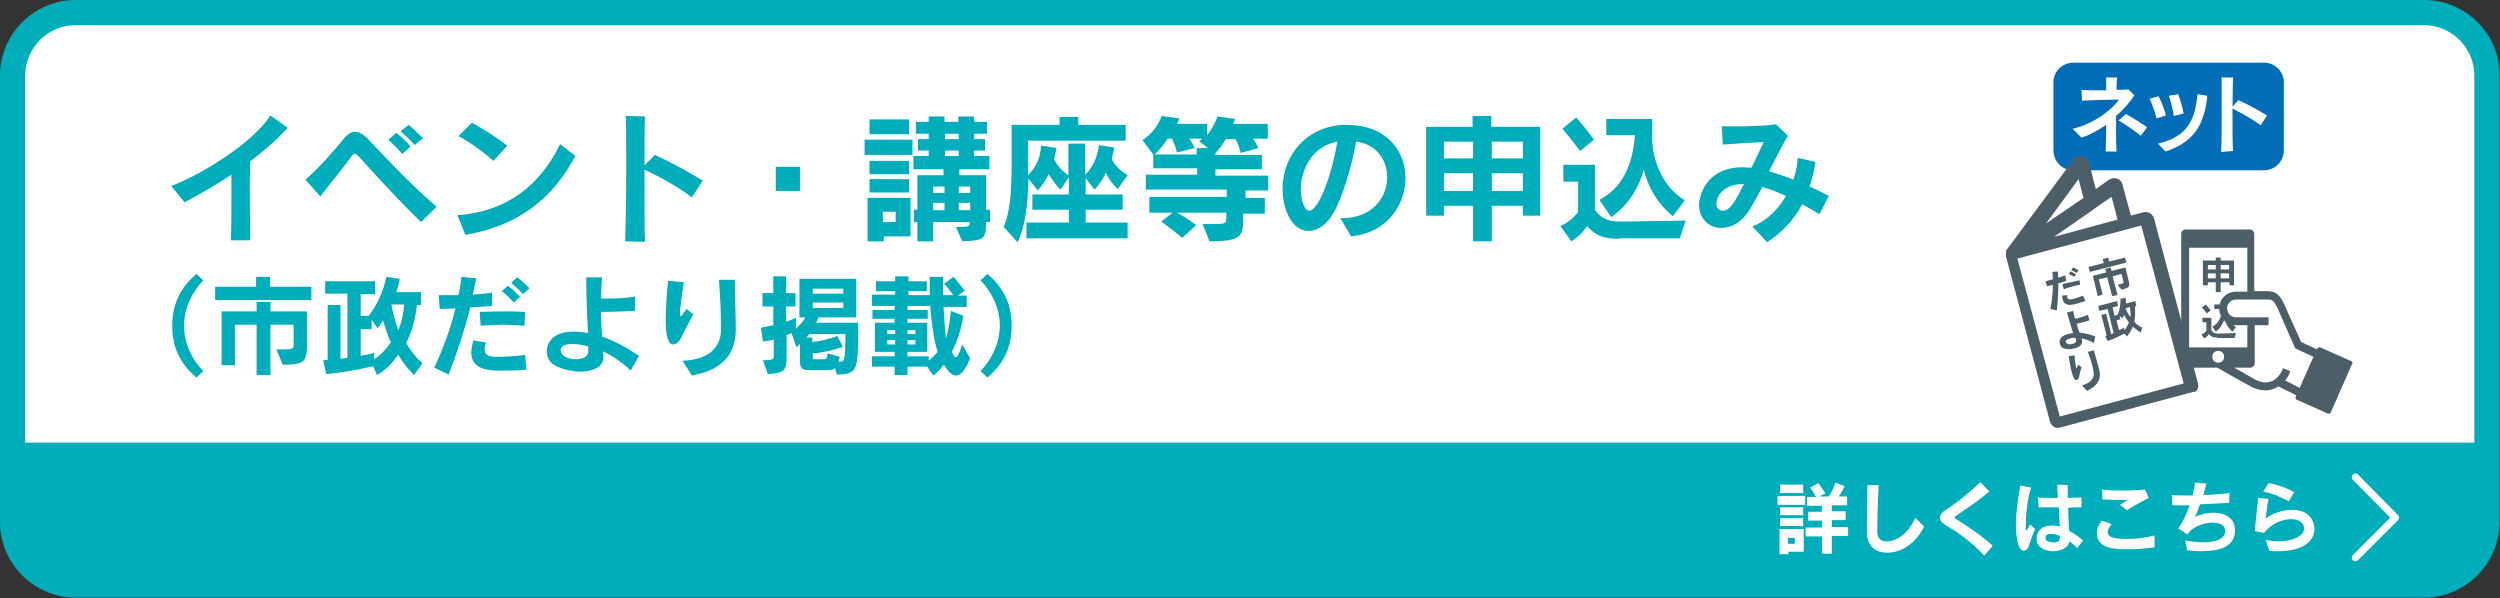
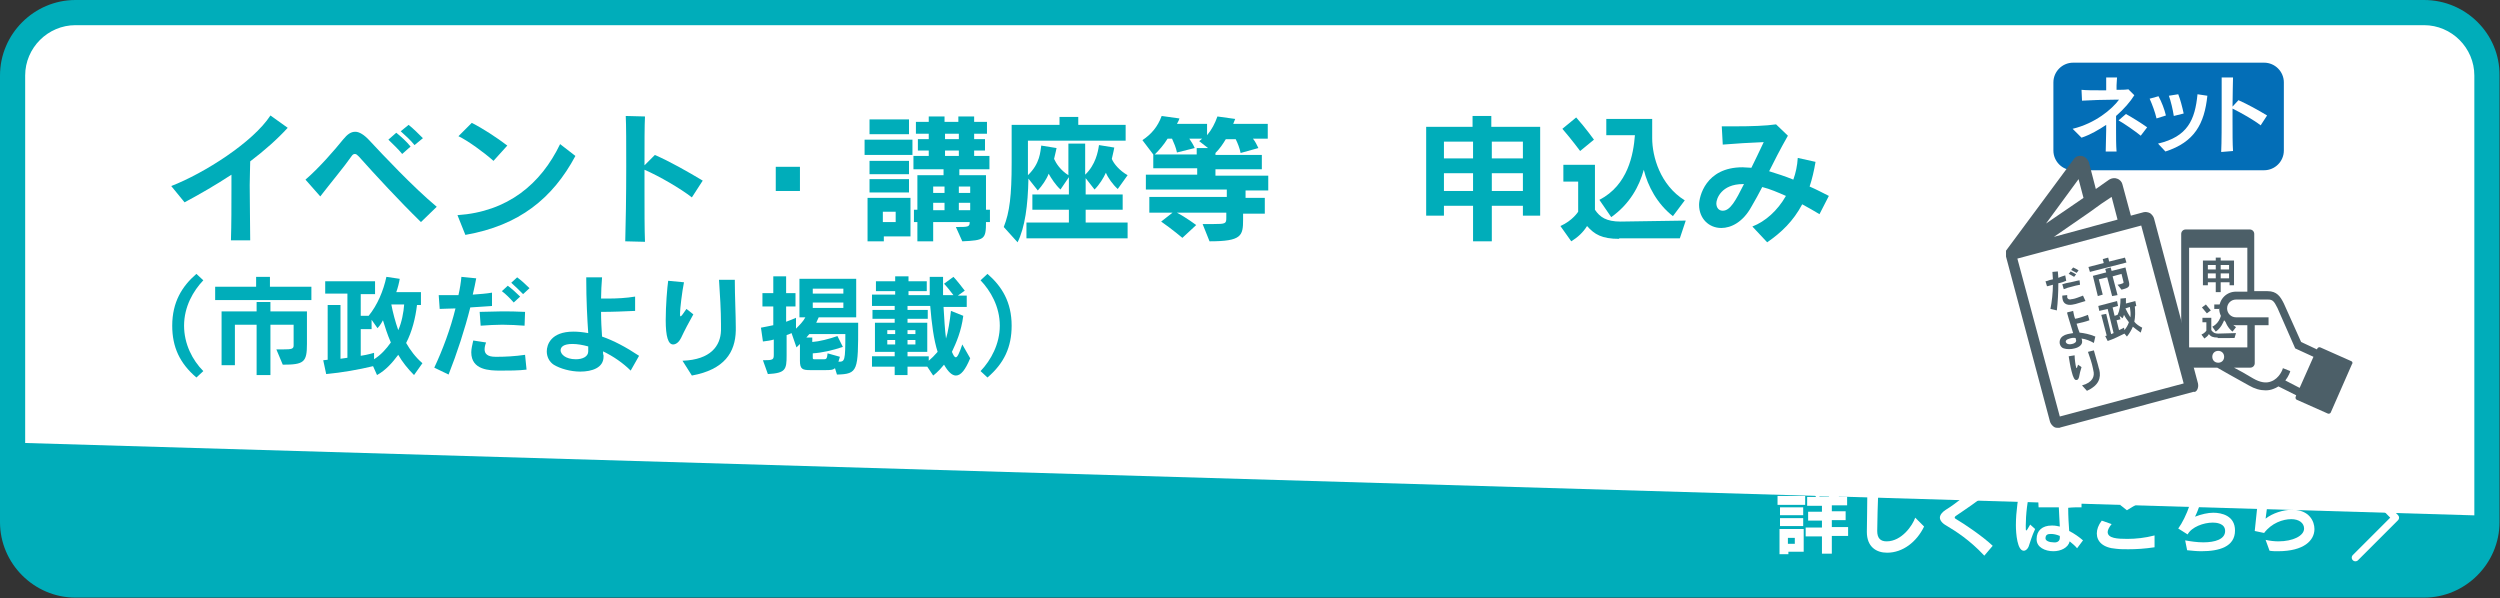
<svg xmlns="http://www.w3.org/2000/svg" xmlns:xlink="http://www.w3.org/1999/xlink" version="1.1" x="0px" y="0px" viewBox="0 0 506.6 121.2" style="enable-background:new 0 0 506.6 121.2;" xml:space="preserve">
  <rect x="0" y="0" width="506.6" height="121.2" fill="#333333" stroke="none" />
  <style type="text/css">
	.st0{fill:#FFFFFF;}
	.st1{fill:#00ADBA;}
	.st2{fill:none;stroke:#FFFFFF;stroke-width:1.486;stroke-linecap:round;stroke-linejoin:round;stroke-miterlimit:10;}
	.st3{fill:#036EB7;}
	.st4{fill:#4C5F68;}
	.st5{clip-path:url(#SVGID_00000147189700989992444530000015313041951922626234_);}
</style>
  <g id="レイヤー_1">
    <g>
      <path class="st0" d="M15.3,118.6c-7,0-12.8-5.7-12.8-12.8V15.3c0-7,5.7-12.8,12.8-12.8h475.9c7,0,12.8,5.7,12.8,12.8v90.5    c0,7-5.7,12.8-12.8,12.8C491.2,118.6,15.3,118.6,15.3,118.6z" />
      <path class="st1" d="M491.2,5.1c5.6,0,10.2,4.6,10.2,10.2v90.5c0,5.6-4.6,10.2-10.2,10.2H15.3c-5.6,0-10.2-4.6-10.2-10.2V15.3    c0-5.6,4.6-10.2,10.2-10.2L491.2,5.1 M491.2,0H15.3C6.9,0,0,6.9,0,15.3v90.5c0,8.4,6.9,15.3,15.3,15.3h475.9    c8.4,0,15.3-6.9,15.3-15.3V15.3C506.6,6.9,499.7,0,491.2,0L491.2,0z" />
    </g>
-     <path class="st1" d="M2.8,89.7v14.8c0,8.4,6.9,15.3,15.3,15.3h470.3c8.4,0,15.3-6.9,15.3-15.3V89.7" />
+     <path class="st1" d="M2.8,89.7v14.8c0,8.4,6.9,15.3,15.3,15.3h470.3c8.4,0,15.3-6.9,15.3-15.3" />
    <polyline class="st2" points="477.3,96.7 485.4,104.9 477.3,113  " />
    <g>
      <path class="st0" d="M360.2,102.3v-1.8h5.6v1.8H360.2z M362.4,111.8v0.5h-1.8v-5.1h4.9v4.6H362.4z M360.7,99.9v-1.7h4.7v1.7H360.7    z M360.7,104.4v-1.6h4.7v1.6H360.7z M360.7,106.6V105h4.7v1.6H360.7z M363.7,109h-1.4v1.2h1.4V109z M369.2,112.3v-3.6h-3.3v-1.8    h3.3v-1.4h-2.8v-1.8h2.8v-1.2h-3v-1.8h1.8c-0.3-0.6-0.7-1.2-1.2-1.9l1.7-0.9c0.7,1,1.4,2.1,1.4,2.1l-1.3,0.6h2    c0.5-0.8,1-1.7,1.3-2.8l1.9,0.7c-0.4,0.9-0.8,1.6-1.2,2.1h1.7v1.8h-3.1v1.2h2.8v1.8h-2.8v1.4h3.3v1.8h-3.3v3.6h-2V112.3z" />
      <path class="st0" d="M389.9,106.7c-1.5,3.1-4.3,5.3-7.5,5.3c-2.2,0-4.1-1.2-4.1-4.2v-0.1c0-1.4,0.1-5.3,0.1-8.4v-1h2.3    c-0.2,3.1-0.3,8.2-0.3,9.3l0,0c0,1.5,0.7,2.1,1.9,2.1c3.1,0,5.3-3.3,5.8-4.8L389.9,106.7z" />
      <path class="st0" d="M402.1,112.6c-3-3.2-5.7-4.9-7.7-6.1c-0.9-0.5-1.3-1.1-1.3-1.6s0.4-1.1,1.2-1.6c2.1-1.3,4.6-3.3,7-5.6    l1.8,1.9c-2.2,1.9-4.8,3.6-6.7,4.9c-0.2,0.1-0.3,0.3-0.3,0.4s0.1,0.2,0.3,0.3c1.7,1,5.4,3.5,7.4,5.4L402.1,112.6z" />
      <path class="st0" d="M412.4,107.2c-0.7,1.5-0.9,2.4-1.2,3.2c-0.2,0.8-0.7,1.2-1.1,1.2c-1.3,0-1.6-3.4-1.6-5.2c0-2.8,0.5-5.8,0.9-8    l2.2,0.4c-0.8,2.2-1.1,5.8-1.1,7.7c0,0.8,0,1,0.1,1s0.3-0.3,0.8-1.2L412.4,107.2z M420.9,111.1c-0.4-0.5-0.9-0.9-1.5-1.4    c-0.3,1.3-1.8,2-3.3,2c-1.7,0-3.4-0.8-3.4-2.4v-0.1c0-1.7,1.2-2.7,3-2.7h0.3c0.5,0,0.9,0.1,1.4,0.2c-0.1-1.1-0.1-2.5-0.2-3.9    c-1.3,0-2.7,0-4.1,0l-0.1-2c1.1,0.1,2.3,0.1,3.5,0.1h0.5c0-0.6,0-1.1-0.1-1.5c0-0.5,0-0.9,0-1.2l2.1,0.1v0.6c0,0.6,0,1.2,0,2    c1,0,2-0.1,2.8-0.1v2c-0.9,0-1.8,0-2.7,0.1c0,1.7,0.1,3.4,0.2,4.7c1,0.5,2,1.2,2.8,1.9L420.9,111.1z M417.4,109c0-0.1,0-0.2,0-0.4    c-0.7-0.3-1.3-0.4-1.8-0.4c-0.6,0-1.1,0.1-1.1,0.9l0,0c0,0.5,0.8,0.8,1.6,0.8C416.8,110,417.4,109.7,417.4,109L417.4,109z" />
      <path class="st0" d="M436.6,110.9c-2,0.3-3.7,0.4-5.3,0.4c-0.9,0-1.7,0-2.5-0.1c-2.7-0.2-3.9-1.5-3.9-3.1c0-0.8,0.3-1.7,1-2.6    l2,0.7c-0.5,0.6-0.8,1.2-0.8,1.6c0,1.3,2,1.4,4,1.4c1.7,0,3.6-0.2,5.5-0.7L436.6,110.9z M429.6,102.3c0.9-0.6,1-0.7,1.7-1    c-0.3,0-0.7,0-1.1,0c-1.1,0-2.6,0-4.2-0.1v-2c1.2,0.2,2.8,0.2,4.4,0.2c1.5,0,3.1-0.1,4.3-0.2l0.7,1.7c-1.5,0.8-3,1.6-4.4,2.5    L429.6,102.3z" />
      <path class="st0" d="M442.8,109.5c1.1,0.2,2.4,0.4,3.7,0.4c2.3,0,4.4-0.6,4.4-2.3c0-1.6-1.9-1.7-2.5-1.7c-1.9,0-4.3,0.9-5.1,2.4    l-1.9-1.2c0.8-1.1,1.7-2.9,2.3-4.7c-1.2,0-2.4,0-3.5,0l-0.1-2.1c1,0.1,2.1,0.1,3.2,0.1h1c0.2-0.8,0.4-1.7,0.5-2.6l2.3,0.2    c-0.2,0.8-0.4,1.6-0.6,2.3c1.8,0,3.7-0.2,5.3-0.4l-0.1,2c-1.8,0.1-3.8,0.2-5.9,0.3c-0.3,0.9-0.6,1.7-1,2.5    c1.3-0.5,2.6-0.8,3.7-0.8c1.7,0,4.4,0.6,4.4,3.6c0,3.3-3.2,4.2-6.8,4.2c-1,0-1.9-0.1-2.9-0.2L442.8,109.5z" />
      <path class="st0" d="M459.1,109.4c0.9,0.2,1.8,0.3,2.6,0.3c2.9,0,5.2-1.1,5.2-2.6c0-1.1-1-1.9-2.6-1.9c-1.7,0-4,0.8-5.5,2.8    l-1.9-0.4c0.2-1.9,0.5-4.9,0.7-6.7l2.1,0.2c-0.3,1.3-0.4,2.7-0.6,4c1.4-1.1,3.5-1.8,5.4-1.8c3.5,0,4.5,2.4,4.5,3.9    c0,2.3-2.1,4.5-7.4,4.5c-0.5,0-1.1,0-1.7-0.1L459.1,109.4z M463.8,101.6c-1.4-0.8-3.5-1.7-5.2-2l1.1-1.7c1.8,0.3,3.7,1,5.2,1.8    L463.8,101.6z" />
    </g>
  </g>
  <g id="クライアント名">
    <g>
      <g>
        <path class="st1" d="M39.8,76.5c-3.4-2.9-4.9-6.2-4.9-10.5c0-4.8,2-8,4.9-10.5l1.4,1.3c-2,2.1-3.9,5.3-3.9,9.2     c0,3.7,1.7,7,3.9,9.2L39.8,76.5z" />
        <path class="st1" d="M43.6,60.8v-2.7h8.3v-2h2.8v2h8.4v2.7H43.6z M56,70.8h1.4c1.7,0,2.1-0.1,2.1-0.8v-4.2h-4.7V76h-2.8V65.8     h-4.4V74h-2.7V63.1h7.1v-1.9h2.8v1.9h7.4v6.6c0,3.7-0.6,4.2-4.9,4.2L56,70.8z" />
        <path class="st1" d="M83.9,76c-1.3-1.3-2.4-2.7-3.2-4.1c-1.2,1.6-2.5,3.1-4.3,4.1l-0.8-1.8c-2.9,0.7-6.3,1.3-9.5,1.6l-0.6-2.8     l0.9-0.1V61.8H69v10.9l1.4-0.2v-13h-4.5V57H76v2.6h-2.9V64h1.6c1.8-2.2,3-5.1,3.6-7.9l2.7,0.4c-0.1,0.7-0.4,1.9-0.7,2.7h5v2.6     h-0.8c-0.3,2.6-1,5.4-2.2,7.7c0.8,1.4,1.9,2.9,3.3,4.1L83.9,76z M75.8,72.8c1.4-0.9,2.4-2,3.4-3.4c-0.7-1.6-1.2-3.2-1.6-4.5     c-0.5,1-1.1,1.6-1.1,1.6l-1.2-1.7v1.9h-2.2v5.4c1.4-0.2,2.7-0.6,2.7-0.6V72.8z M79.3,61.7c0.3,1.6,0.8,3.5,1.4,5.2     c0.7-1.5,1.1-3.7,1.2-5.2H79.3z" />
        <path class="st1" d="M88,74.5c1.7-3.6,3.3-7.9,4.3-12c-1.2,0-2.4,0.1-3.2,0.1l-0.2-2.8c0.5,0,1.1,0,1.8,0c0.6,0,1.3,0,2.2,0     c0.3-1.3,0.5-2.6,0.6-3.7l3,0.3c-0.2,1-0.4,2.1-0.7,3.3c1.4-0.1,2.8-0.2,3.9-0.4L99.7,62c-1.3,0.1-2.8,0.2-4.4,0.3     c-1.1,4.4-2.7,9.3-4.4,13.6L88,74.5z M106.7,74.9c-1.6,0.2-3.7,0.2-5.3,0.2c-2.2,0-5.9-0.1-5.9-3.7c0-0.7,0.2-1.5,0.4-2.4     l2.6,0.4c-0.2,0.5-0.3,1-0.3,1.4c0,0.9,0.6,1.5,2.2,1.5h0.4c1.5,0,3.6-0.1,5.6-0.4L106.7,74.9z M106.3,66c-1.4-0.1-3-0.2-4.5-0.2     c-1.4,0-2.9,0.1-4.4,0.2l-0.2-2.8c1.5,0,3-0.1,4.4-0.1c1.5,0,3,0,4.8,0.1L106.3,66z M104.1,61.3c-0.8-0.9-1.6-1.7-2.4-2.3     l1.2-1.1c0.8,0.6,1.7,1.4,2.5,2.2L104.1,61.3z M106,59.6c-0.8-0.8-1.6-1.6-2.4-2.3l1.2-1.1c0.8,0.6,1.6,1.3,2.5,2.2L106,59.6z" />
        <path class="st1" d="M127.8,75.1c-1.5-1.5-3.5-2.9-5.6-3.9c0,0.3,0,0.6,0.1,0.8c0,0.1,0,0.2,0,0.3c0,2.2-2.3,3-4.7,3     c-2,0-4.1-0.6-5.4-1.4c-0.9-0.6-1.4-1.6-1.4-2.7c0-1.3,0.8-4,5.4-4c0.9,0,1.9,0.1,3,0.3c-0.2-2.9-0.4-6.8-0.4-10.8v-0.5l3.2,0     c-0.1,1.4-0.2,2.9-0.2,4.3c0.4,0,0.9,0,1.3,0c1.9,0,3.8-0.1,5.6-0.4v2.9c-2.3,0.1-4.5,0.2-6.9,0.2c0,1.8,0.1,3.5,0.2,5     c2.3,0.8,4.8,2.1,7.5,3.9L127.8,75.1z M116,69.7c-1.8,0-2.4,0.6-2.4,1.3c0,0.7,0.9,1.8,3.1,1.8c1.3,0,2.5-0.5,2.5-1.6     c0-0.3,0-0.6,0-1C118.1,69.9,117,69.7,116,69.7z" />
        <path class="st1" d="M140.5,63.7c-0.8,1.4-1.8,3.3-2.5,4.8c-0.4,0.8-1,1.3-1.6,1.3c-1,0-1.5-1.6-1.5-4.9c0-3,0.3-6.6,0.5-8     l3.2,0.3c-0.4,2-0.8,5.4-0.8,6.3c0,0.4,0,0.6,0.1,0.6c0.2,0,0.5-0.5,1.2-1.5L140.5,63.7z M138.3,73.1c5.8-0.2,7.7-3.1,7.8-6.1     c0-0.4,0-0.9,0-1.4c0-2.6-0.2-5.9-0.4-8.9l3.2,0c0,3.2,0.2,7.3,0.2,9.6V67c-0.1,4.4-2.3,7.9-8.9,9.1L138.3,73.1z" />
        <path class="st1" d="M169.2,74.6c-0.4,0.4-1,0.4-2.1,0.4h-2.9c-1.6,0-2.1-0.2-2.1-1.9v-3.4l-0.7,0.7l-1-2.9     c-0.4,0.2-0.7,0.3-1,0.4V72c0,2.9-0.2,3.6-3.8,3.8l-1-2.8c2.1,0,2.2-0.1,2.2-1.2v-3c-0.6,0.2-1.4,0.3-2.2,0.4l-0.4-2.8     c0.9-0.2,1.7-0.3,2.5-0.5v-3.8h-2.2v-2.7h2.2V56h2.6v3.4h1.9v2.7h-1.9v3.1c0.9-0.3,1.5-0.6,2-0.8v2.2c0.7-0.7,1.5-1.5,1.9-2.3     H162v-7.8h11.5v7.8h-7.6l-0.5,1.1h8.5v0.3c0,9.4,0,10.1-4.3,10.2L169.2,74.6z M170.2,72.3c-0.1,0.4-0.2,0.7-0.3,1     c1.3,0,1.4-0.1,1.4-5.6H164c-0.2,0.2-0.4,0.5-0.6,0.7h1.2v0.9c1.4-0.1,3.4-0.6,5.1-1.2l1.1,2.2c-2.1,0.7-4.3,1.2-6.1,1.3v0.9     c0,0.3,0.1,0.3,0.4,0.3h1.9c0.5,0,0.6-0.2,0.7-1.2L170.2,72.3z M170.9,58.5h-6.2v1h6.2V58.5z M170.9,61.3h-6.2v1.1h6.2V61.3z" />
        <path class="st1" d="M187.9,74.3h-4V76h-2.6v-1.7h-4.6v-2.1h4.6v-0.9h-4v-5.9h4v-0.8h-4.5v-1.8h4.5v-0.8h-4.6v-2.3h4.7V59h-3.9     v-2h3.9v-1h2.7v1h3.7v2h-3.7v0.8h4.3c0-1.2,0-2.5,0-3.7h2.7c0,1.4,0,2.6,0,3.7h2.1c-0.6-0.8-1.4-1.8-1.9-2.3l1.9-1.4     c0.6,0.6,1.6,1.9,2.3,2.8l-1.4,1h1.8v2.3h-4.7c0.1,1.9,0.3,5,0.5,6.4c0.4-1.2,0.8-3.7,1-5.6l2.5,1c-0.4,3.1-1.4,5.4-2.3,7.3     c0.3,0.7,0.5,1.1,0.8,1.1c0.3,0,0.7-0.8,1.3-2.6l1.6,2.8c-1,2.4-1.9,3.5-2.9,3.5c-0.8,0-1.6-0.8-2.4-2.2     c-1.2,1.5-2.2,2.2-2.2,2.2L187.9,74.3z M181.4,66.9h-1.6v0.8h1.6V66.9z M181.4,68.9h-1.6v0.9h1.6V68.9z M188.2,73.1     c0.6-0.5,1.1-1,1.8-1.8c-0.8-2.5-1.2-5.7-1.5-9.3h-4.6v0.8h4.1v1.8h-4.1v0.8h4v5.9h-4v0.9h4.3V73.1z M185.5,66.9h-1.6v0.8h1.6     V66.9z M185.5,68.9h-1.6v0.9h1.6V68.9z" />
        <path class="st1" d="M198.7,75.2c2.1-2.2,3.9-5.5,3.9-9.2c0-3.9-1.9-7.1-3.9-9.2l1.4-1.3C203,58,205,61.2,205,66     c0,4.3-1.5,7.6-4.9,10.5L198.7,75.2z" />
      </g>
    </g>
    <g>
      <g>
        <path class="st3" d="M462.8,30.5c0,2.2-1.8,4-4,4h-38.7c-2.2,0-4-1.8-4-4V16.7c0-2.2,1.8-4,4-4h38.7c2.2,0,4,1.8,4,4V30.5z" />
      </g>
      <g>
        <path class="st0" d="M426.7,30.8c0-1.4,0.1-3,0.1-4.5v-1c-1.5,1-3.2,2-5,2.6l-1.8-1.8c4.6-1.1,8-4,9.4-5.9c-0.3,0-0.6,0-0.9,0     c-2.2,0-4.8,0.1-6.6,0.2l-0.1-2.2c1,0.1,2.3,0.1,3.7,0.1h1.3v-0.8c0-0.7,0-1.3,0-1.8l2.2,0c0,0.4-0.1,1-0.1,1.6     c0,0.3,0,0.7,0,0.9c0.9,0,1.7,0,2.4-0.1l1.2,1.2c-0.8,1.3-2.1,2.8-3.7,4.2c0,0.9,0,1.9,0,2.9c0,1.5,0,3,0.1,4.3H426.7z      M433.8,27.5c-1.1-0.9-3.4-2.5-4.5-3.1l1.5-1.3c1.1,0.6,3.2,1.9,4.3,2.7L433.8,27.5z" />
        <path class="st0" d="M437,24c-0.3-1.3-0.9-2.9-1.4-4l1.8-0.5c0.6,1.1,1.2,2.6,1.5,3.9L437,24z M437.3,29.1c6-1.4,7.5-4.8,8-10     l2,0.3c-0.6,5.7-2.6,9.4-8.5,11.3L437.3,29.1z M440.5,23.5c-0.2-1.3-0.6-3-1-4.1l1.9-0.3c0.4,1,0.8,2.5,1.1,3.9L440.5,23.5z" />
        <path class="st0" d="M450.1,30.8c0.1-1.9,0.1-5.6,0.1-9c0-2.6,0-5,0-6.1l2.3,0c0,1-0.1,3.3-0.1,5.9l1.2-1.3c1.8,0.8,4,2,5.8,3.1     l-1.3,2c-1.4-1.1-3.9-2.5-5.7-3.4c0,0.8,0,1.6,0,2.4c0,2.5,0,4.8,0.1,6.2L450.1,30.8z" />
      </g>
    </g>
    <g>
      <g>
        <path class="st1" d="M46.8,48.6c0.1-3.1,0.1-6.9,0.1-10.2v-3c-3.2,2.1-6.5,4-9.5,5.6l-2.7-3.3c6.7-2.6,16.6-8.9,20.1-14.3     l3.5,2.5c-2.1,2.3-4.7,4.6-7.6,6.8c0,1.3-0.1,3-0.1,4.8c0,3.6,0.1,7.8,0.1,11.2H46.8z" />
        <path class="st1" d="M85.3,45c-4.5-4.4-9.2-9.5-12.6-13.3c-0.3-0.3-0.5-0.5-0.8-0.5c-0.3,0-0.5,0.2-0.7,0.5     c-1.3,1.9-4.3,5.5-6.3,8.1l-3-3.4c2.7-2.3,6-6.1,7.6-8.1c0.9-1.1,1.6-1.6,2.5-1.6c0.8,0,1.8,0.6,2.9,1.8     c2.7,2.9,8.8,9.4,13.6,13.4L85.3,45z M81.5,31.2c-0.8-1-1.9-2-2.8-2.9l1.6-1.4c1,0.8,2.1,1.8,2.9,2.8L81.5,31.2z M84,29.4     c-0.8-1-1.8-1.9-2.8-2.8l1.6-1.3c1,0.8,2,1.8,2.9,2.7L84,29.4z" />
        <path class="st1" d="M116.6,31.6c-4.6,8.6-11.4,14.1-22.3,16l-1.6-4c10.2-0.7,16.9-6.3,20.8-14.4L116.6,31.6z M100,32.6     c-1.9-1.7-5.2-4.1-7.1-5l2.7-2.7c2.2,1.1,5.1,3,7.2,4.6L100,32.6z" />
        <path class="st1" d="M126.7,48.9c0.1-3.2,0.2-9.4,0.2-15.1c0-4.5,0-8.5-0.1-10.3l3.9,0.1c-0.1,1.7-0.1,5.5-0.1,9.9l2.1-2.1     c3,1.3,6.7,3.4,9.7,5.2l-2.2,3.4c-2.3-1.8-6.6-4.3-9.6-5.6c0,1.4,0,2.7,0,4.1c0,4.1,0,8.1,0.1,10.5L126.7,48.9z" />
        <path class="st1" d="M157.2,38.7v-4.9h4.9v4.9H157.2z" />
        <path class="st1" d="M175.2,31.4v-3.1h9.7v3.1H175.2z M179.1,47.8v1.1h-3.3v-8.8h8.7v7.8H179.1z M176.2,27.2v-3h8v3H176.2z      M176.2,35.3v-2.7h8v2.7H176.2z M176.2,39v-2.7h8V39H176.2z M181.5,42.9h-2.6V45h2.6V42.9z M199.8,45c0,3.5-0.3,3.7-4.8,3.9     l-1.3-2.9c2.5,0,2.8,0,2.8-1h-7.4v3.9h-3.2V45h-0.7v-2.5h0.7v-7h5.3v-1.2h-6.1v-2.7h3.1v-1.1h-2.2v-2.3h2.2v-1.1h-2.6v-2.4h2.6     v-1.1h3.2v1.1h2.8v-1.1h3.2v1.1h2.6v2.4h-2.6v1.1h2.2v2.3h-2.2v1.1h3.1v2.7h-6.1v1.2h5.4v7h0.8V45H199.8z M191.4,37.8h-2.3v1.3     h2.3V37.8z M191.4,41.1h-2.3v1.5h2.3V41.1z M194.3,27.1h-2.8v1.1h2.8V27.1z M194.3,30.5h-2.8v1.1h2.8V30.5z M196.6,37.8h-2.3v1.3     h2.3V37.8z M196.6,41.1h-2.3v1.5h2.3V41.1z" />
        <path class="st1" d="M208,48.3v-3.2h8.6v-2.6h-7.4v-3.1h7.4v-3.5l-1.7,2.5c-1-0.9-1.9-2.3-2.4-3.2c-0.4,1.1-1.3,2.4-2.2,3.4     l-1.9-2.4c-0.1,5.4-0.7,9.9-2.2,12.9l-2.8-3.1c1.2-3,1.6-6.4,1.6-13v-7.7h9.7v-1.6h3.8v1.6h9.6v3.2h-19.8V33c0,0.9,0,1.6,0,2.5     c2.5-2.4,2.5-4.8,2.7-6l3.1,0.5c0,0-0.2,1-0.5,2.2c0.4,0.9,1.3,2.3,2.9,3.3v-6.4h3.4v6.3c2.1-2,2.6-4.6,2.8-6l3.1,0.5     c0,0-0.2,1.1-0.5,2.3c0.4,1,1.6,2.4,3.2,3.3l-2,2.8c-1-0.9-2-2.3-2.4-3.3c-0.5,1.1-1.3,2.4-2.3,3.4l-1.8-2.3v3.3h7.5v3.1h-7.5     v2.6h8.5v3.2H208z" />
        <path class="st1" d="M251.9,43.1v1.4c0,3.3-0.3,4.4-6.8,4.4l-1.4-3.5h2.2c2.5,0,2.6-0.1,2.6-1.3v-1h-10c1.9,1,3.9,2.5,3.9,2.5     l-2.8,2.6c0,0-2-1.7-4.3-3.3l2.3-1.8h-4.7v-3.2h15.7v-1.5h-16.4v-3h10.4v-1.3h-8.9v-2.8l-2.2-2.9c1.8-1.2,3.1-2.7,3.9-4.9     l3.6,0.5c-0.1,0.4-0.3,0.7-0.5,1.1h6.1v2.3c1-1.2,1.6-2.4,2.1-3.8l3.6,0.5c-0.1,0.3-0.3,0.7-0.4,1h7v3h-3     c0.5,0.6,0.8,1.3,1.1,1.9l-3.6,1c-0.2-1-0.6-2-1-2.8h-2c-0.6,1-1.2,1.9-2.1,2.8v0.4h9.4v2.9h-9.4v1.3h10.7v3h-4.6v1.5h3.9v3.2     H251.9z M243,28.6c0,0,0.4-0.3,0.6-0.5H241c0.4,0.6,0.8,1.2,1.1,1.9l-3.6,0.9c-0.2-1-0.6-1.9-1-2.8h-0.9     c-0.8,1.3-1.7,2.3-2.6,3.2h8.5V30h2.3L243,28.6z" />
-         <path class="st1" d="M271.6,44.2h0.4c6.1,0,9.1-4.2,9.1-8.3c0-3.4-2.1-6.7-6.3-7.2c-0.9,5.2-2.9,11.6-4.6,14.5     c-1.5,2.5-3.3,3.6-5,3.6c-3.7,0-5.3-4.9-5.3-8.5c0-6.9,5-13,13-13c7.8,0,11.9,5,11.9,10.8c0,5.5-3.8,11.1-11,11.8L271.6,44.2z      M263.6,38.4c0,0.8,0.1,1.7,0.3,2.4c0.4,1.2,0.8,1.9,1.4,1.9c1.9,0,4.6-7.3,5.7-14C265.9,29.6,263.6,34.4,263.6,38.4z" />
        <path class="st1" d="M308.6,43.7v-2h-6.3v7.2h-3.8v-7.2h-5.9v2h-3.6v-18h9.4v-2.2h3.8v2.2h9.9v18H308.6z M298.5,28.7h-5.9v3.4     h5.9V28.7z M298.5,35.1h-5.9v3.6h5.9V35.1z M308.6,28.7h-6.3v3.4h6.3V28.7z M308.6,35.1h-6.3v3.6h6.3V35.1z" />
        <path class="st1" d="M328.1,48.4c-3.5,0-5-0.9-6.5-2.6c-0.8,1.3-1.9,2.3-3.2,3.1l-2.2-3.1c2.5-1.1,3.6-2.9,3.6-2.9v-6.1h-3v-3.4     h6.4v9.1c1,1.5,2.3,2.4,5.2,2.4l13.2-0.2l-1.2,3.6H328.1z M320.2,30.6c0,0-1.7-2.3-3.6-4.5l2.8-2.3c1.8,2,3.6,4.5,3.6,4.5     L320.2,30.6z M339,43.8c-3.2-2.5-5.1-6.1-5.9-9.4c-0.9,3.3-2.8,6.9-6.6,9.6l-2.4-3.5c5.8-3,6.9-9.2,7.2-13.1h-5.8v-3.3h9.3V28     c0,3.7,1.6,9.5,6.6,12.6L339,43.8z" />
        <path class="st1" d="M368.7,43.4c-1-0.6-2.2-1.3-3.5-2c-1.8,3.4-4.2,5.7-7.1,7.7l-3-3.2c2.6-1,5.1-3.2,6.8-6.2     c-1.6-0.7-3.2-1.4-4.8-1.8c-0.7,1.4-1.4,2.6-2.2,4c-1.7,3.1-4.1,4.3-6.1,4.3c-2.5,0-4.5-1.9-4.5-4.7c0-1.6,1.3-7.6,8.8-7.6     c0.6,0,1.2,0.1,1.8,0.1c0.8-1.6,1.6-3.3,2.5-5.2c-2.8,0.1-5.7,0.3-8.3,0.5l-0.2-3.7c0.9,0,1.9,0,2.9,0c3,0,6.1-0.1,8.1-0.4     l2.4,2.3c-1.6,2.8-2.8,5.2-3.8,7.2c1.6,0.5,3.2,1,4.9,1.7c0.5-1.4,0.8-2.8,0.9-4.4l3.6,0.8c-0.3,1.8-0.7,3.5-1.2,5     c1.4,0.6,2.7,1.3,3.9,1.9L368.7,43.4z M353.2,37.3c-4.4,0-5.4,3-5.4,3.9c0,0.9,0.5,1.5,1.3,1.5c1.5,0,2.6-2,4.3-5.4H353.2z" />
      </g>
    </g>
    <g>
      <path class="st4" d="M445.4,77.7l-8.9-33.4c-0.1-0.4-0.4-0.8-0.8-1.1c-0.4-0.2-0.9-0.3-1.3-0.2l-2.6,0.7l-1.7-6.3    c-0.1-0.5-0.5-1-1.1-1.2c-0.5-0.2-1.1-0.1-1.6,0.2l-2.7,1.9l-1.4-5.4c-0.2-0.6-0.7-1.1-1.4-1.3c-0.7-0.1-1.3,0.1-1.7,0.7    l-13.7,18.5c0,0,0,0,0,0c0,0,0,0,0,0c0,0,0,0,0,0.1c0,0,0,0,0,0c0,0,0,0,0,0c0,0,0,0.1,0,0.1c0,0,0,0,0,0c0,0,0,0,0,0c0,0,0,0,0,0    c0,0,0,0,0,0.1c0,0,0,0,0,0c0,0,0,0.1,0,0.1c0,0,0,0,0,0c0,0,0,0,0,0.1c0,0,0,0,0,0c0,0,0,0,0,0c0,0,0,0,0,0c0,0,0,0,0,0.1    c0,0,0,0,0,0c0,0,0,0,0,0.1c0,0,0,0,0,0.1c0,0,0,0,0,0c0,0,0,0,0,0c0,0,0,0,0,0.1c0,0,0,0.1,0,0.1c0,0,0,0,0,0c0,0,0,0,0,0    c0,0,0,0,0,0c0,0,0,0.1,0,0.1c0,0,0,0,0,0c0,0,0,0,0,0c0,0,0,0.1,0,0.1c0,0,0,0,0,0c0,0,0,0,0,0l8.9,33.4c0.1,0.4,0.4,0.8,0.8,1.1    c0.3,0.2,0.6,0.2,0.9,0.2c0.2,0,0.3,0,0.5-0.1l26.9-7.2C445.1,79.6,445.6,78.6,445.4,77.7z M417.4,84.4l-8.6-32l25.1-6.7l8.6,32    L417.4,84.4z M421.2,36.3l1,3.8l-7.6,5.2L421.2,36.3z M425.8,41.3l2.1-1.4l1.2,4.6l-12.9,3.5l7.1-4.9L425.8,41.3z" />
      <g>
        <path class="st4" d="M423.5,55.1l-0.3-1l3.1-0.8l-0.2-0.8l1.1-0.3l0.2,0.8l3.2-0.8l0.3,1L423.5,55.1z M429.1,57.7l0.5-0.1     c0.6-0.2,0.8-0.2,0.7-0.5l-0.4-1.6l-1.8,0.5l1,3.8L428,60l-1-3.8l-1.7,0.4l0.8,3.1l-1,0.3l-1-4.1l2.7-0.7l-0.2-0.7l1.1-0.3     l0.2,0.7l2.8-0.7l0.6,2.5c0.4,1.4,0.2,1.6-1.4,2L429.1,57.7z" />
        <path class="st4" d="M433.8,67.4c-0.6-0.4-1.1-0.8-1.6-1.2c-0.3,0.7-0.7,1.4-1.2,2l-0.5-0.6c-1,0.5-2.2,1.1-3.4,1.5l-0.5-1     l0.3-0.1l-1.1-4.2l1-0.2l1,4.1l0.5-0.2l-1.2-4.9l-1.7,0.4l-0.2-1l3.8-1l0.2,1l-1.1,0.3l0.4,1.7l0.6-0.2c0.5-1,0.6-2.2,0.6-3.3     l1.1-0.1c0,0.3,0,0.8,0,1.1l1.9-0.5l0.2,1l-0.3,0.1c0.1,1,0.1,2.1-0.1,3.1c0.4,0.5,1,0.9,1.6,1.2L433.8,67.4z M430.5,66.9     c0.4-0.5,0.7-1,0.9-1.6c-0.4-0.5-0.8-1.1-1-1.5c-0.1,0.4-0.3,0.7-0.3,0.7l-0.6-0.5l0.2,0.7l-0.8,0.2l0.5,2c0.5-0.2,1-0.5,1-0.5     L430.5,66.9z M430.7,62.5c0.3,0.6,0.6,1.2,1,1.8c0.1-0.6,0-1.5-0.1-2.1L430.7,62.5z" />
        <path class="st4" d="M415.5,62.6c0.3-1.5,0.5-3.3,0.5-4.9c-0.5,0.1-0.9,0.3-1.2,0.3l-0.3-1c0.2,0,0.4-0.1,0.7-0.2     c0.2-0.1,0.5-0.1,0.8-0.2c0-0.5-0.1-1-0.1-1.5L417,55c0,0.4,0.1,0.8,0.1,1.3c0.5-0.2,1-0.4,1.4-0.5l0.2,1.1     c-0.5,0.2-1,0.4-1.6,0.5c0,1.8-0.1,3.8-0.3,5.5L415.5,62.6z M421.5,57.7c-0.5,0.1-1.1,0.2-1.7,0.4c-0.5,0.1-1.1,0.3-1.6,0.5     l-0.3-1c0.6-0.2,1.1-0.3,1.7-0.4c0.6-0.1,1.1-0.3,1.8-0.4L421.5,57.7z M422.6,61c-0.6,0.2-1.4,0.4-2,0.6     c-0.8,0.2-2.2,0.5-2.6-0.8c-0.1-0.3-0.1-0.6-0.1-0.9l1-0.1c0,0.2,0,0.4,0,0.5c0.1,0.3,0.4,0.5,1,0.3l0.1,0     c0.6-0.1,1.3-0.4,2.1-0.7L422.6,61z M420.3,56.1c-0.4-0.2-0.8-0.5-1.1-0.6l0.4-0.5c0.4,0.2,0.8,0.4,1.1,0.6L420.3,56.1z      M420.8,55.3c-0.4-0.2-0.7-0.4-1.1-0.6l0.4-0.5c0.4,0.2,0.7,0.3,1.1,0.6L420.8,55.3z" />
        <path class="st4" d="M424.3,69.5c-0.7-0.4-1.6-0.8-2.5-0.9c0,0.1,0.1,0.2,0.1,0.3c0,0,0,0.1,0,0.1c0.2,0.8-0.6,1.4-1.5,1.6     c-0.7,0.2-1.6,0.2-2.2,0c-0.4-0.1-0.7-0.5-0.8-0.9c-0.1-0.5-0.1-1.6,1.6-2c0.3-0.1,0.7-0.1,1.1-0.2c-0.3-1.1-0.8-2.5-1.2-4l0-0.2     l1.2-0.3c0.1,0.5,0.2,1.1,0.4,1.6c0.2,0,0.3-0.1,0.5-0.1c0.7-0.2,1.4-0.4,2.1-0.7l0.3,1.1c-0.8,0.3-1.7,0.5-2.6,0.7     c0.2,0.7,0.4,1.3,0.6,1.8c0.9,0.1,2,0.3,3.2,0.8L424.3,69.5z M419.4,68.6c-0.7,0.2-0.8,0.4-0.8,0.7c0.1,0.3,0.5,0.6,1.3,0.4     c0.5-0.1,0.9-0.4,0.8-0.8c0-0.1-0.1-0.2-0.1-0.4C420.2,68.4,419.7,68.5,419.4,68.6z" />
        <path class="st4" d="M421.8,74.4c-0.2,0.6-0.4,1.4-0.5,2c-0.1,0.3-0.2,0.6-0.5,0.6c-0.4,0.1-0.7-0.5-1-1.7     c-0.3-1.1-0.5-2.5-0.6-3.1l1.2-0.2c0,0.8,0.2,2.1,0.3,2.4c0,0.1,0.1,0.2,0.1,0.2c0.1,0,0.1-0.2,0.3-0.7L421.8,74.4z M421.9,78.1     c2.2-0.6,2.6-1.9,2.3-3c0-0.2-0.1-0.3-0.1-0.5c-0.2-1-0.6-2.2-1-3.3l1.2-0.3c0.3,1.2,0.8,2.7,1,3.6l0.1,0.3     c0.4,1.7-0.1,3.2-2.5,4.3L421.9,78.1z" />
      </g>
      <path class="st4" d="M476.5,73.2l-6.3-2.8c-0.2-0.1-0.5,0-0.6,0.2l-0.1,0.2l-3.2-1.5l-3.5-7.8l0,0c-0.7-1.4-1.4-2.5-3.3-2.5h-2.7    V47.4c0-0.5-0.4-0.9-0.9-0.9h-13c-0.5,0-0.9,0.4-0.9,0.9v26.2c0,0.5,0.4,0.9,0.9,0.9h6.4c0.7,0.4,3.3,1.9,6.4,3.6    c1.2,0.7,2.3,1,3.4,1c0.6,0,1.1-0.1,1.6-0.3c0.3-0.1,0.7-0.3,1-0.5l3.6,1.8l-0.1,0.3c-0.1,0.2,0,0.5,0.2,0.6l6.3,2.8    c0.2,0.1,0.5,0,0.6-0.2l4.3-9.8C476.8,73.6,476.7,73.3,476.5,73.2z M443.6,50.2h11.8v8.9h-2.3c-1.9,0-3.4,1.5-3.4,3.4    c0,1.9,1.5,3.4,3.4,3.4h2.3v4.5h-11.8V50.2z M448.3,72.3c0-0.7,0.5-1.2,1.2-1.2c0.7,0,1.2,0.5,1.2,1.2c0,0.7-0.5,1.2-1.2,1.2    C448.8,73.5,448.3,73,448.3,72.3z M460.2,77.3c-1,0.4-2.2,0.2-3.6-0.6c-1.5-0.9-2.9-1.7-3.9-2.2h3.3c0.5,0,0.9-0.4,0.9-0.9v-7.7    h2.8v-1.6h-6.6c-1,0-1.8-0.8-1.8-1.8c0-1,0.8-1.8,1.8-1.8h6.5c0.9,0,1.2,0.3,1.9,1.7l3.6,8.2l3.7,1.7l-2.8,6.3l-2.9-1.5    c0.7-0.9,1-1.8,1-1.9l-1.5-0.6C462.6,74.8,461.9,76.7,460.2,77.3z" />
      <g>
        <defs>
          <polygon id="SVGID_1_" points="455.4,60 452.1,60 449.7,62.5 451.4,64.4 455.4,65.9 455.4,70.3 443.6,70.3 443.6,50.2       453.9,50.8     " />
        </defs>
        <clipPath id="SVGID_00000177453617734027831750000011880057627349338775_">
          <use xlink:href="#SVGID_1_" style="overflow:visible;" />
        </clipPath>
        <g style="clip-path:url(#SVGID_00000177453617734027831750000011880057627349338775_);">
          <path class="st4" d="M451.8,57.8v-0.6H450v2h-1v-2h-1.6v0.6h-1v-5h2.6v-0.6h1v0.6h2.7v5H451.8z M449,53.7h-1.6v0.9h1.6V53.7z       M449,55.4h-1.6v1h1.6V55.4z M451.8,53.7H450v0.9h1.7V53.7z M451.8,55.4H450v1h1.7V55.4z" />
          <path class="st4" d="M449.4,68.4c-1,0-1.4-0.2-1.8-0.7c-0.2,0.4-0.5,0.6-0.9,0.9l-0.6-0.8c0.7-0.3,1-0.8,1-0.8v-1.7h-0.8v-0.9      h1.8v2.5c0.3,0.4,0.6,0.7,1.4,0.7l3.6-0.1l-0.3,1H449.4z M447.2,63.5c0,0-0.5-0.6-1-1.2l0.8-0.6c0.5,0.6,1,1.2,1,1.2L447.2,63.5      z M452.4,67.2c-0.9-0.7-1.4-1.7-1.6-2.6c-0.3,0.9-0.8,1.9-1.8,2.6l-0.7-1c1.6-0.8,1.9-2.5,2-3.6h-1.6v-0.9h2.6v1.1      c0,1,0.5,2.6,1.8,3.5L452.4,67.2z" />
        </g>
      </g>
    </g>
  </g>
</svg>